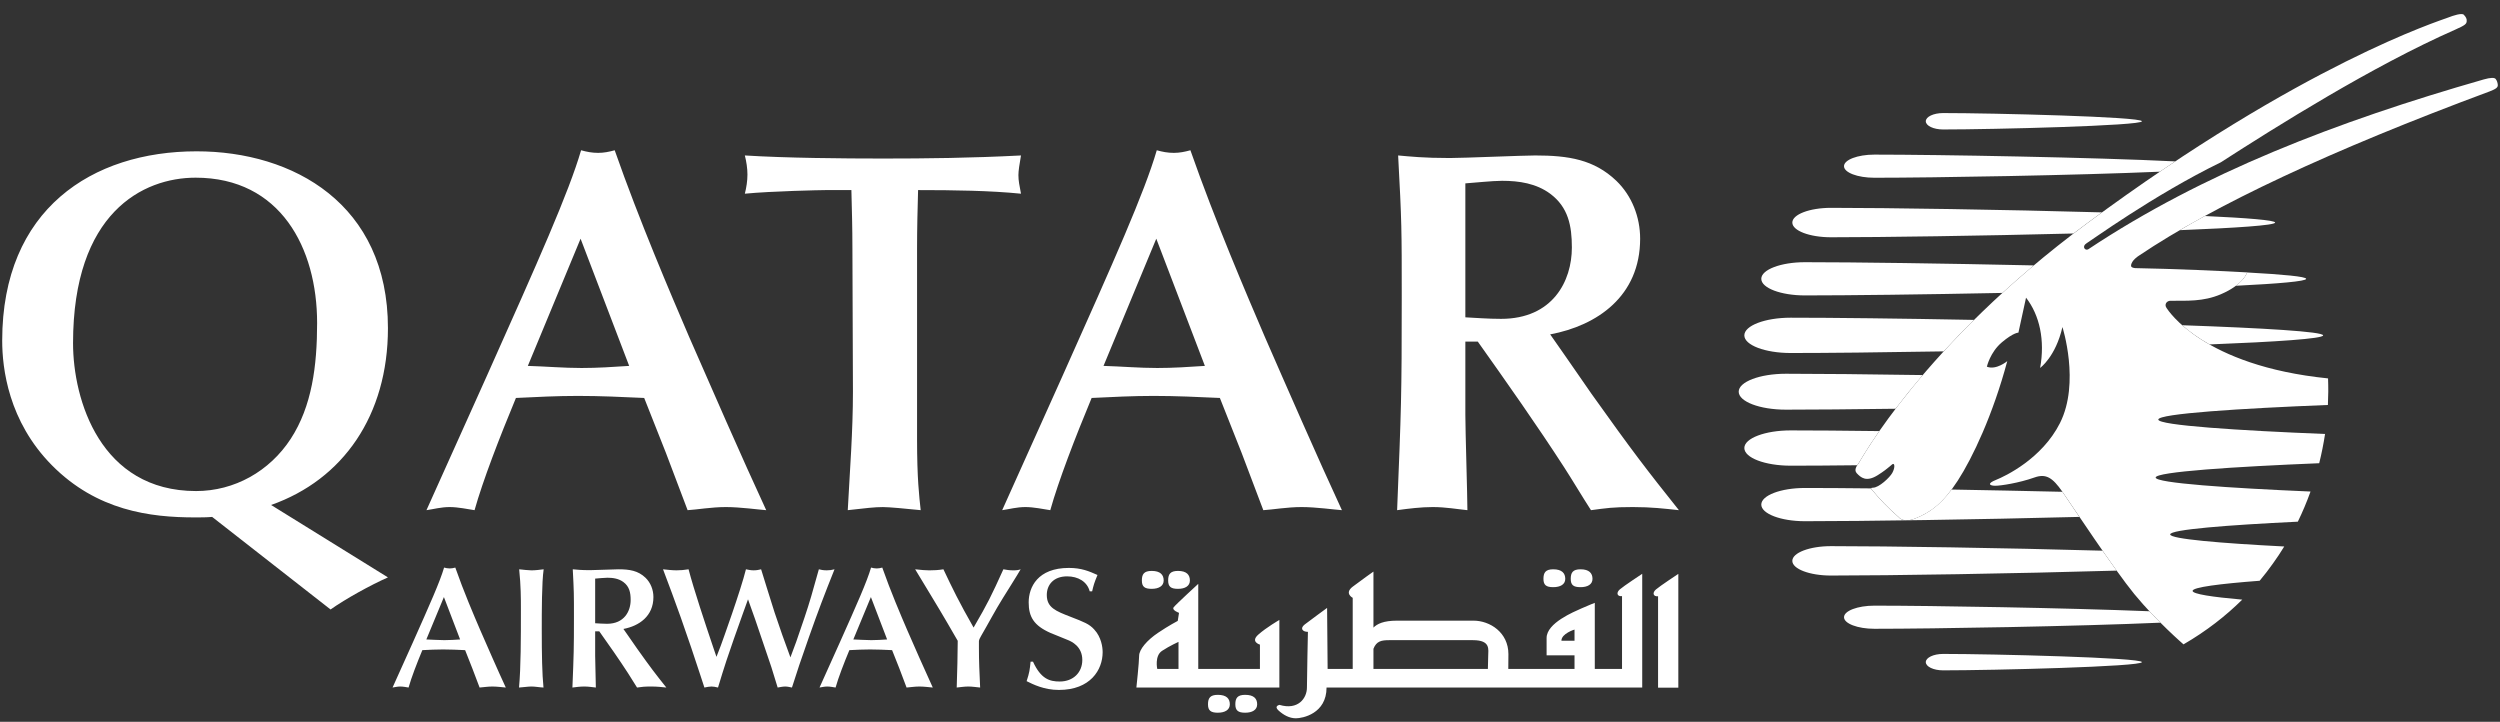
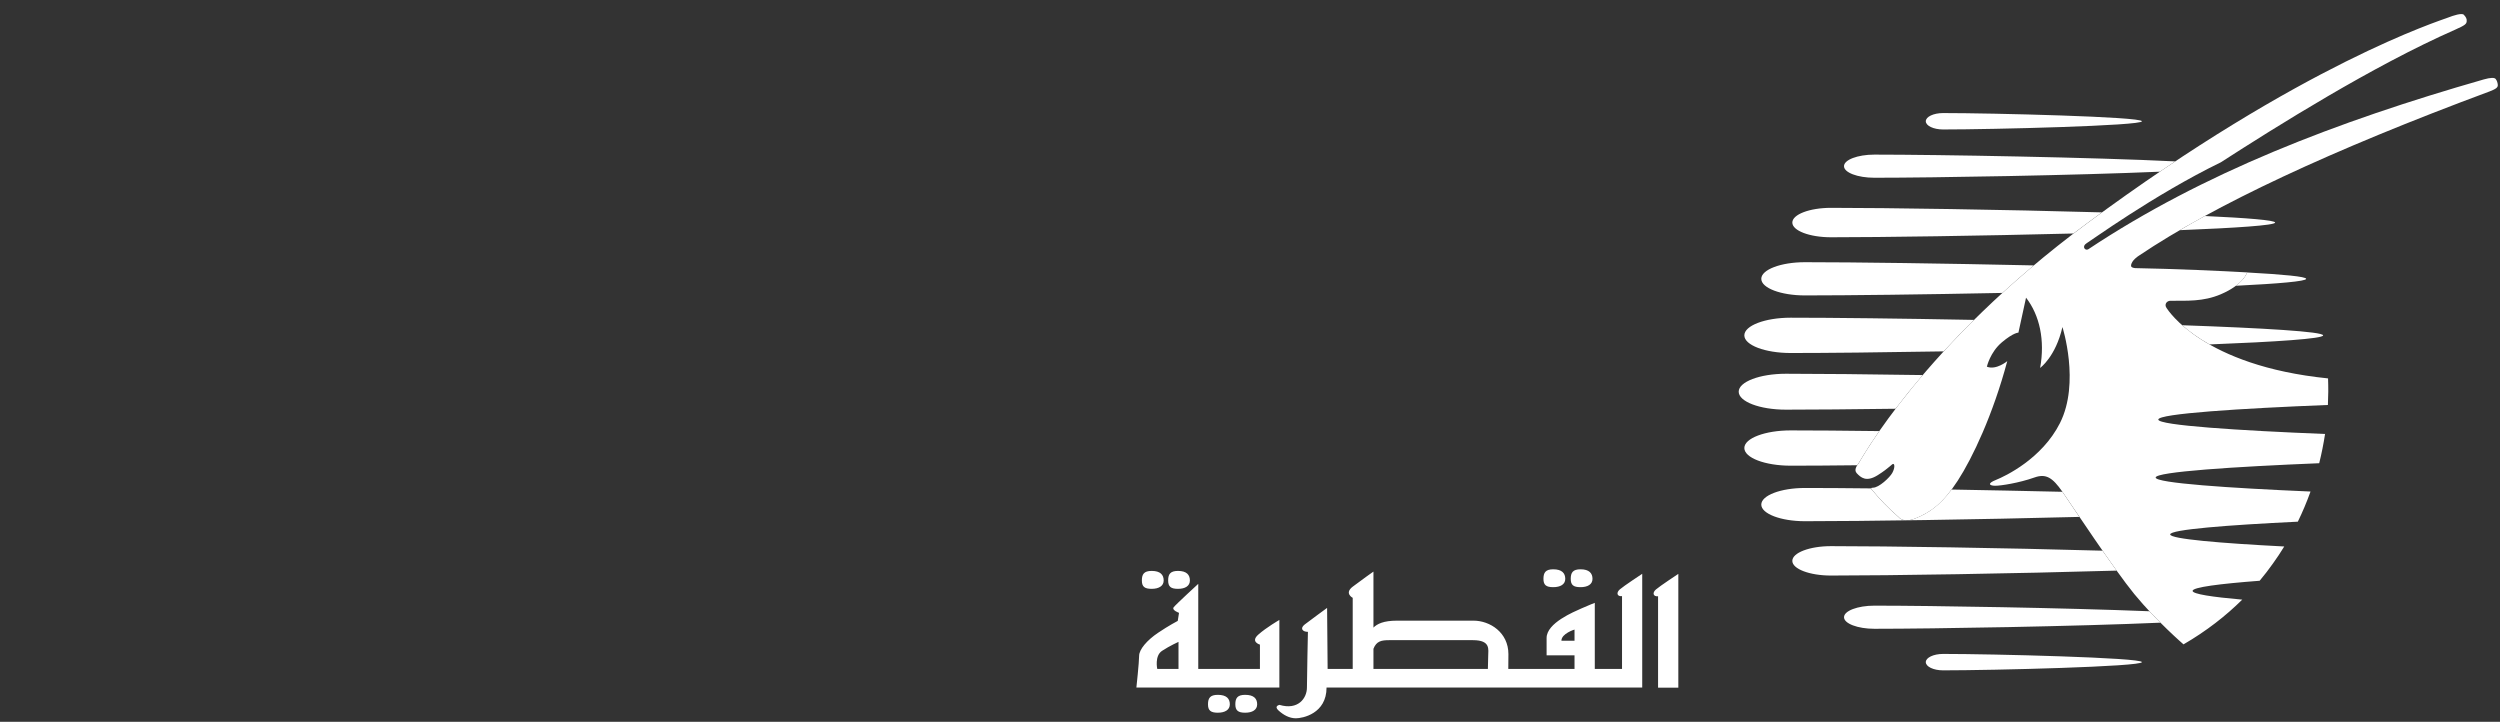
<svg xmlns="http://www.w3.org/2000/svg" width="142" height="41" viewBox="0 0 142 41" fill="none">
  <rect x="0" y="0" width="142" height="41" fill="#333333" stroke="none" />
-   <path d="M26.134 36.321C25.831 36.341 25.538 36.36 25.234 36.36C24.891 36.36 24.558 36.331 24.216 36.321L25.214 33.913L26.134 36.321ZM27.241 39.052C27.417 39.042 27.692 38.994 27.965 38.994C28.239 38.994 28.582 39.042 28.729 39.052C28.288 38.102 27.641 36.623 27.27 35.772C26.917 34.951 26.33 33.58 25.861 32.238C25.753 32.268 25.654 32.288 25.547 32.288C25.43 32.288 25.332 32.268 25.224 32.238C24.99 33.041 24.42 34.314 23.433 36.528L22.297 39.052C22.433 39.032 22.571 38.994 22.737 38.994C22.894 38.994 23.081 39.032 23.207 39.052C23.363 38.494 23.677 37.681 23.989 36.928C24.381 36.908 24.773 36.889 25.164 36.889C25.586 36.889 25.997 36.908 26.419 36.928L26.829 37.966L27.241 39.052ZM29.587 34.598C29.587 36.272 29.587 37.888 29.48 39.052C29.696 39.043 29.97 38.994 30.184 38.994C30.41 38.994 30.645 39.043 30.87 39.052C30.792 38.259 30.772 37.202 30.772 35.743C30.772 34.754 30.772 33.061 30.88 32.336C30.645 32.366 30.401 32.396 30.184 32.396C30.038 32.396 29.675 32.357 29.489 32.336C29.587 33.285 29.587 33.98 29.587 34.598ZM35.41 35.724C36.301 35.557 37.114 34.999 37.114 33.913C37.114 33.501 36.957 33.099 36.664 32.815C36.244 32.414 35.763 32.336 35.127 32.336C34.901 32.336 33.765 32.385 33.512 32.385C33.012 32.385 32.757 32.357 32.533 32.336C32.6 33.599 32.6 33.736 32.6 35.019C32.6 36.907 32.59 37.123 32.513 39.052C32.729 39.023 32.964 38.994 33.187 38.994C33.433 38.994 33.648 39.032 33.844 39.052C33.844 38.798 33.805 37.535 33.805 37.251V35.861H34.04C34.569 36.605 35.175 37.466 35.674 38.24C35.821 38.465 36.037 38.827 36.184 39.052C36.478 39.012 36.596 38.994 36.978 38.994C37.33 38.994 37.574 39.023 37.848 39.052C37.231 38.279 36.966 37.936 36.194 36.85C36.047 36.644 35.831 36.321 35.684 36.116L35.41 35.724ZM33.805 32.865C33.952 32.855 34.314 32.815 34.5 32.815C34.823 32.815 35.147 32.865 35.41 33.061C35.753 33.315 35.821 33.668 35.821 34.079C35.821 34.714 35.46 35.431 34.481 35.431C34.226 35.431 33.991 35.41 33.805 35.4V32.865ZM40.509 36.762C40.05 35.401 39.413 33.492 39.11 32.336C38.865 32.376 38.65 32.395 38.425 32.395C38.189 32.395 37.856 32.357 37.66 32.336C38.006 33.247 38.343 34.16 38.67 35.077C39.12 36.35 39.413 37.232 39.766 38.307L40.01 39.052C40.147 39.023 40.303 38.994 40.412 38.994C40.52 38.994 40.618 39.013 40.783 39.052C40.94 38.543 41.126 37.917 41.264 37.515C41.645 36.399 41.695 36.242 42.194 34.853L42.487 34.041C42.595 34.353 42.782 34.853 42.888 35.166C42.996 35.469 43.496 36.968 43.613 37.301C43.77 37.741 43.808 37.867 44.171 39.052C44.259 39.042 44.444 38.994 44.592 38.994C44.73 38.994 44.836 39.023 44.983 39.052C45.356 37.888 45.395 37.77 45.943 36.203C46.482 34.675 46.814 33.805 47.401 32.336C47.254 32.376 47.109 32.395 46.961 32.395C46.775 32.395 46.619 32.366 46.511 32.336C46.158 33.609 45.983 34.227 45.699 35.068C45.238 36.437 45.179 36.594 44.896 37.339C44.583 36.497 44.279 35.645 43.995 34.784C43.839 34.314 43.24 32.357 43.231 32.336C43.095 32.366 42.996 32.395 42.8 32.395C42.626 32.395 42.496 32.357 42.37 32.336C42.076 33.531 41.038 36.409 40.94 36.674L40.695 37.309L40.509 36.762ZM50.388 36.321C50.084 36.341 49.791 36.36 49.486 36.36C49.144 36.36 48.811 36.331 48.469 36.321L49.467 33.913L50.388 36.321ZM51.493 39.052C51.67 39.042 51.945 38.994 52.218 38.994C52.493 38.994 52.836 39.042 52.982 39.052C52.542 38.102 51.895 36.623 51.523 35.772C51.17 34.951 50.583 33.58 50.113 32.238C50.006 32.268 49.908 32.288 49.8 32.288C49.683 32.288 49.584 32.268 49.476 32.238C49.242 33.041 48.674 34.314 47.685 36.528L46.549 39.052C46.688 39.032 46.824 38.994 46.99 38.994C47.147 38.994 47.332 39.032 47.461 39.052C47.617 38.494 47.931 37.681 48.244 36.928C48.635 36.908 49.027 36.889 49.418 36.889C49.839 36.889 50.25 36.908 50.671 36.928L51.083 37.966L51.493 39.052ZM55.603 36.428C55.603 36.341 55.662 36.233 55.73 36.115C56.142 35.41 56.523 34.675 56.964 33.971C57.11 33.736 57.825 32.601 57.973 32.336C57.865 32.375 57.757 32.396 57.562 32.396C57.345 32.396 57.149 32.366 56.992 32.336C56.288 33.883 56.131 34.216 55.3 35.645C54.468 34.187 54.096 33.414 53.586 32.336C53.303 32.385 53.018 32.396 52.784 32.396C52.568 32.396 52.343 32.375 51.981 32.336C52.49 33.188 53.323 34.539 53.821 35.401L54.399 36.399C54.399 37.007 54.369 38.288 54.341 39.052C54.526 39.032 54.8 38.994 54.995 38.994C55.221 38.994 55.447 39.032 55.672 39.052C55.632 38.141 55.603 37.613 55.603 36.79V36.428ZM58.537 37.584C58.489 38.054 58.478 38.181 58.312 38.69C58.665 38.866 59.302 39.189 60.142 39.189C61.935 39.189 62.63 38.045 62.63 37.045C62.63 36.771 62.561 36.193 62.15 35.753C61.866 35.439 61.572 35.332 60.819 35.038C59.958 34.705 59.458 34.509 59.458 33.795C59.458 33.218 59.84 32.737 60.613 32.737C61.229 32.737 61.75 33.031 61.896 33.589H62.033C62.121 33.218 62.141 33.139 62.337 32.659C61.856 32.444 61.425 32.258 60.711 32.258C58.938 32.258 58.429 33.355 58.429 34.215C58.429 35.029 58.715 35.528 59.663 35.949C59.937 36.066 60.398 36.242 60.672 36.36C60.858 36.438 61.475 36.711 61.475 37.485C61.475 38.191 60.965 38.71 60.192 38.71C59.614 38.71 59.124 38.563 58.675 37.584H58.537Z" fill="white" />
-   <path d="M4.149 19.491C4.149 12.09 8.113 10.092 11.11 10.092C15.927 10.092 18.012 14.087 18.012 18.346C18.012 20.783 17.718 23.074 16.514 24.925C15.309 26.774 13.313 27.892 11.139 27.892C5.706 27.892 4.149 22.721 4.149 19.491ZM18.775 34.618C19.656 34.001 21.037 33.237 22.035 32.796L15.398 28.683C19.48 27.245 22.035 23.602 22.035 18.639C22.035 11.591 16.66 8.595 11.168 8.595C5.236 8.595 0.125 11.884 0.125 19.345C0.125 20.929 0.478 23.926 2.944 26.423C5.5 29.008 8.525 29.389 11.081 29.389C11.403 29.389 11.726 29.389 12.05 29.361L18.775 34.618ZM35.737 20.783C34.826 20.843 33.946 20.902 33.034 20.902C32.007 20.902 31.008 20.813 29.981 20.783L32.977 13.558L35.737 20.783ZM39.056 28.978C39.584 28.948 40.408 28.801 41.229 28.801C42.053 28.801 43.079 28.948 43.521 28.978C42.199 26.129 40.261 21.694 39.144 19.138C38.086 16.672 36.324 12.559 34.915 8.535C34.592 8.624 34.298 8.683 33.975 8.683C33.623 8.683 33.329 8.624 33.006 8.535C32.301 10.945 30.598 14.763 27.631 21.4L24.223 28.978C24.634 28.92 25.046 28.801 25.545 28.801C26.014 28.801 26.574 28.92 26.955 28.978C27.424 27.303 28.366 24.866 29.305 22.604C30.479 22.546 31.654 22.488 32.829 22.488C34.092 22.488 35.326 22.546 36.59 22.604L37.822 25.718L39.056 28.978ZM52.089 14.087C52.089 12.971 52.118 11.855 52.147 10.797C54.174 10.797 56.26 10.827 57.992 11.002C57.904 10.533 57.846 10.269 57.846 9.946C57.846 9.711 57.904 9.328 57.992 8.83C55.173 8.976 52.588 9.005 50.15 9.005C47.888 9.005 44.628 8.976 42.307 8.83C42.397 9.183 42.455 9.564 42.455 9.917C42.455 10.269 42.397 10.651 42.307 11.002C43.807 10.856 46.626 10.797 46.89 10.797H48.359C48.388 11.943 48.417 12.971 48.417 14.058L48.447 22.251C48.447 24.485 48.272 26.746 48.153 28.977C49.21 28.861 49.651 28.802 50.15 28.802C50.503 28.802 51.443 28.89 52.295 28.977C52.206 28.156 52.089 27.186 52.089 24.955V14.087ZM68.437 20.783C67.527 20.843 66.646 20.902 65.735 20.902C64.706 20.902 63.709 20.813 62.68 20.783L65.677 13.558L68.437 20.783ZM71.756 28.978C72.284 28.948 73.107 28.801 73.93 28.801C74.752 28.801 75.78 28.948 76.221 28.978C74.899 26.129 72.96 21.694 71.844 19.138C70.787 16.672 69.024 12.559 67.615 8.535C67.291 8.624 66.998 8.683 66.675 8.683C66.322 8.683 66.028 8.624 65.705 8.535C65.001 10.945 63.297 14.763 60.33 21.4L56.924 28.978C57.334 28.92 57.747 28.801 58.246 28.801C58.715 28.801 59.273 28.92 59.656 28.978C60.126 27.303 61.065 24.866 62.005 22.604C63.179 22.546 64.354 22.488 65.53 22.488C66.793 22.488 68.026 22.546 69.289 22.604L70.522 25.718L71.756 28.978ZM88.05 18.993C90.722 18.493 93.16 16.82 93.16 13.558C93.16 12.325 92.69 11.12 91.808 10.27C90.546 9.065 89.106 8.83 87.197 8.83C86.521 8.83 83.115 8.976 82.35 8.976C80.852 8.976 80.089 8.888 79.414 8.83C79.619 12.618 79.619 13.029 79.619 16.876C79.619 22.546 79.59 23.191 79.356 28.978C80.001 28.89 80.706 28.801 81.381 28.801C82.115 28.801 82.762 28.92 83.349 28.978C83.349 28.213 83.232 24.426 83.232 23.573V19.402H83.938C85.523 21.635 87.345 24.22 88.842 26.54C89.282 27.217 89.928 28.303 90.368 28.978C91.25 28.861 91.603 28.801 92.747 28.801C93.805 28.801 94.54 28.89 95.362 28.978C93.512 26.658 92.72 25.63 90.398 22.37C89.958 21.753 89.312 20.783 88.871 20.167L88.05 18.993ZM83.232 10.416C83.672 10.387 84.759 10.27 85.318 10.27C86.287 10.27 87.255 10.416 88.05 11.003C89.077 11.767 89.282 12.823 89.282 14.058C89.282 15.967 88.196 18.111 85.259 18.111C84.494 18.111 83.79 18.051 83.232 18.024V10.416Z" fill="white" />
  <path d="M131.953 19.049C131.953 19.238 129.294 19.415 125.499 19.564C124.829 19.184 124.32 18.802 123.948 18.473C128.551 18.635 131.953 18.836 131.953 19.049ZM129.227 12.641C129.227 12.799 126.998 12.947 123.812 13.074C124.269 12.808 124.739 12.539 125.233 12.27C127.64 12.381 129.227 12.509 129.227 12.641ZM105.489 26.426C104.014 26.444 102.721 26.451 101.71 26.451C100.256 26.451 99.078 26.003 99.078 25.447C99.078 24.894 100.256 24.447 101.71 24.447C102.998 24.447 104.742 24.46 106.743 24.486C105.969 25.603 105.602 26.274 105.567 26.316C105.545 26.349 105.516 26.387 105.489 26.426ZM106.283 27.768C106.769 28.355 107.236 28.849 107.86 29.389C107.86 29.389 108.095 29.725 108.81 29.437C109.537 29.141 110.153 28.738 110.848 27.806C112.876 27.841 115.027 27.886 117.145 27.934C117.319 28.188 117.673 28.713 118.109 29.36C112.206 29.513 105.799 29.605 102.517 29.605C101.15 29.605 100.041 29.18 100.041 28.661C100.041 28.139 101.15 27.717 102.517 27.717C103.517 27.717 104.805 27.724 106.278 27.741C106.278 27.75 106.28 27.759 106.283 27.768ZM104 32.691C102.787 32.691 101.804 32.318 101.804 31.857C101.804 31.396 102.787 31.021 104 31.021C107.209 31.021 113.788 31.119 119.423 31.279C119.695 31.668 119.966 32.055 120.224 32.411C114.422 32.581 107.361 32.691 104 32.691ZM122.714 35.368C117.982 35.576 109.845 35.715 106.465 35.715C105.513 35.715 104.74 35.418 104.74 35.058C104.74 34.696 105.513 34.401 106.465 34.401C109.698 34.401 117.293 34.528 122.086 34.719C122.302 34.952 122.514 35.17 122.714 35.368ZM110.368 37.143C113.16 37.143 121.659 37.354 121.659 37.608C121.659 37.867 113.159 38.076 110.368 38.076C109.825 38.076 109.385 37.867 109.385 37.608C109.385 37.354 109.824 37.143 110.368 37.143ZM110.399 19.958C106.885 20.018 103.737 20.051 101.71 20.051C100.257 20.051 99.078 19.603 99.078 19.049C99.078 18.495 100.257 18.045 101.71 18.045C104.064 18.045 107.932 18.09 112.125 18.17C111.536 18.752 110.96 19.348 110.399 19.958ZM127.635 15.476C129.694 15.588 130.99 15.71 130.99 15.838C130.99 15.978 129.422 16.112 126.995 16.232C127.514 15.842 127.627 15.502 127.635 15.476ZM102.518 16.78C101.15 16.78 100.041 16.358 100.041 15.837C100.041 15.317 101.15 14.893 102.518 14.893C105.323 14.893 110.412 14.962 115.517 15.075C114.913 15.584 114.319 16.105 113.736 16.638C109.256 16.728 104.997 16.78 102.518 16.78ZM117.774 13.263C112.554 13.395 106.9 13.477 104 13.477C102.786 13.477 101.804 13.103 101.804 12.642C101.804 12.18 102.786 11.805 104 11.805C107.201 11.805 113.765 11.905 119.391 12.063C119.111 12.267 118.829 12.471 118.543 12.685C118.282 12.879 118.025 13.07 117.774 13.263ZM106.464 10.096C105.513 10.096 104.739 9.803 104.739 9.439C104.739 9.077 105.513 8.782 106.464 8.782C110.054 8.782 119.006 8.94 123.553 9.167C123.263 9.357 122.973 9.554 122.68 9.752C117.941 9.957 109.838 10.096 106.464 10.096ZM101.439 23.269C99.959 23.269 98.758 22.813 98.758 22.248C98.758 21.686 99.959 21.229 101.439 21.229C103.294 21.229 106.07 21.256 109.21 21.304C108.679 21.928 108.165 22.566 107.668 23.217C105.169 23.25 102.983 23.269 101.439 23.269ZM109.385 6.888C109.385 6.631 109.825 6.422 110.369 6.422C113.16 6.422 121.66 6.631 121.66 6.888C121.66 7.144 113.161 7.354 110.369 7.354C109.825 7.354 109.385 7.144 109.385 6.888Z" fill="white" />
  <path d="M132.233 21.493C132.253 21.996 132.25 22.499 132.225 23.002C127.28 23.198 122.591 23.495 122.591 23.831C122.591 24.16 127.175 24.455 132.063 24.65C131.978 25.208 131.867 25.763 131.731 26.311C126.912 26.508 122.441 26.798 122.441 27.124C122.441 27.439 126.615 27.722 131.238 27.919C131.026 28.509 130.786 29.082 130.517 29.631C126.547 29.822 123.266 30.077 123.266 30.355C123.266 30.615 126.132 30.855 129.745 31.04C129.542 31.37 129.331 31.694 129.109 31.999C128.874 32.333 128.618 32.663 128.348 32.987C126.089 33.159 124.539 33.354 124.539 33.562C124.539 33.742 125.649 33.909 127.36 34.059C126.426 34.983 125.323 35.847 124.023 36.6C124.023 36.6 122.491 35.281 121.227 33.741C120.1 32.367 117.709 28.745 117.146 27.934C116.583 27.124 116.212 26.887 115.554 27.122C114.671 27.435 113.645 27.591 113.329 27.591C113.014 27.591 112.84 27.469 113.37 27.259C113.897 27.047 115.981 26.063 117.007 24.029C118.16 21.739 117.146 18.577 117.146 18.577C116.759 20.267 115.879 20.899 115.879 20.899C116.163 19.329 115.854 17.906 115.079 16.907L114.646 18.895C114.646 18.895 114.376 18.881 113.707 19.443C113.038 20.007 112.854 20.828 112.854 20.828C113.38 21.04 114.013 20.512 114.013 20.512C113.205 23.537 112.046 25.999 111.2 27.302C110.355 28.604 109.659 29.095 108.812 29.439C108.097 29.725 107.862 29.389 107.862 29.389C107.238 28.85 106.772 28.356 106.286 27.769C106.286 27.769 106.246 27.7 106.378 27.702C106.726 27.707 107.345 27.112 107.48 26.865C107.635 26.582 107.618 26.366 107.541 26.351C107.464 26.338 107.332 26.563 106.661 26.986C105.994 27.408 105.687 27.115 105.464 26.88C105.292 26.693 105.461 26.462 105.569 26.317C105.671 26.187 109.202 19.603 118.545 12.686C130.788 3.62 138.607 1.172 139.055 0.996C139.351 0.879 139.834 0.725 139.944 0.838C140.065 0.966 140.125 1.067 140.108 1.215C140.093 1.362 140.014 1.438 139.448 1.688C134.748 3.758 129.261 7.21 126.144 9.219C122.311 11.086 118.651 13.754 118.517 13.818C118.222 14.001 118.44 14.267 118.618 14.156C125.092 9.85 132.681 6.917 141.069 4.514C141.469 4.4 141.689 4.4 141.756 4.488C141.831 4.586 141.863 4.698 141.875 4.822C141.886 4.975 141.758 5.057 141.415 5.191C132.404 8.539 125.763 11.648 121.491 14.522C121.491 14.522 121.049 14.789 121.044 15.097C121.042 15.215 121.281 15.229 121.281 15.229C123.419 15.267 126.277 15.392 127.638 15.472C127.638 15.472 127.444 16.16 126.141 16.715C125.136 17.144 124.205 17.076 123.284 17.084C123.079 17.08 122.905 17.287 123.069 17.507C123.151 17.617 125.111 20.772 132.233 21.493ZM66.939 37.994H65.732C65.732 37.994 65.569 37.251 66.006 36.967C66.445 36.679 66.939 36.458 66.939 36.458L66.939 37.994ZM72.668 35.213C72.668 35.213 71.934 35.635 71.469 36.048C71.008 36.458 71.564 36.614 71.564 36.614V37.994H68.061V33.162C68.061 33.162 66.784 34.336 66.665 34.492C66.541 34.659 66.968 34.809 66.968 34.809L66.896 35.267C66.896 35.267 66.387 35.531 65.77 35.948C65.156 36.361 64.702 36.887 64.702 37.252C64.702 37.617 64.547 39.052 64.547 39.052H72.668V35.213ZM65.415 33.446C65.815 33.446 66.097 33.289 66.097 32.97C66.097 32.651 65.91 32.428 65.415 32.428C64.975 32.428 64.858 32.62 64.858 32.97C64.858 33.323 65.01 33.446 65.415 33.446ZM66.909 33.446C67.312 33.446 67.586 33.288 67.586 32.97C67.586 32.651 67.4 32.428 66.909 32.428C66.467 32.428 66.351 32.62 66.351 32.97C66.351 33.323 66.503 33.446 66.909 33.446ZM69.171 39.467C68.734 39.467 68.614 39.654 68.614 40.006C68.614 40.355 68.769 40.482 69.171 40.482C69.571 40.482 69.854 40.324 69.854 40.006C69.854 39.686 69.67 39.467 69.171 39.467ZM70.724 39.467C70.286 39.467 70.167 39.654 70.167 40.006C70.167 40.355 70.326 40.482 70.724 40.482C71.129 40.482 71.407 40.324 71.407 40.006C71.407 39.686 71.224 39.467 70.724 39.467ZM88.222 33.351C88.625 33.351 88.907 33.197 88.907 32.879C88.907 32.562 88.721 32.336 88.222 32.336C87.786 32.336 87.668 32.528 87.668 32.879C87.668 33.23 87.823 33.351 88.222 33.351ZM89.773 33.351C90.173 33.351 90.454 33.197 90.454 32.879C90.454 32.562 90.267 32.336 89.773 32.336C89.335 32.336 89.218 32.528 89.218 32.879C89.218 33.23 89.368 33.351 89.773 33.351ZM94.056 33.483C93.837 33.672 93.901 33.898 94.178 33.867V39.059H95.329V32.596C95.329 32.596 94.27 33.294 94.056 33.483ZM89.433 36.394H88.688C88.688 35.985 89.433 35.759 89.433 35.759V36.394ZM84.53 37.252C84.53 37.44 84.521 37.746 84.512 37.994H78.012V36.852C78.182 36.412 78.468 36.361 78.911 36.361H83.663C84.689 36.361 84.53 36.901 84.53 37.252ZM92.131 33.861V37.994H90.584V34.241C90.584 34.241 90.267 34.363 89.833 34.555C89.403 34.75 87.847 35.382 87.847 36.236V37.224H89.433V37.994H85.671C85.674 37.813 85.678 37.546 85.678 37.155C85.678 35.924 84.629 35.253 83.695 35.253H79.347C78.585 35.253 78.218 35.438 78.012 35.648V32.466C78.012 32.466 77.333 32.944 76.834 33.323C76.337 33.702 76.834 33.957 76.834 33.957V37.994H75.409L75.379 34.529C75.379 34.529 74.388 35.253 74.103 35.474C73.826 35.693 73.98 35.889 74.29 35.889C74.29 35.889 74.234 38.448 74.234 39.052C74.234 39.659 73.731 40.353 72.675 40.037C72.675 40.037 72.34 40.102 72.619 40.355C72.896 40.607 73.231 40.799 73.606 40.799C73.98 40.799 75.348 40.541 75.348 39.052H93.278V32.592C93.278 32.592 92.222 33.288 92.005 33.478C91.786 33.667 91.85 33.894 92.131 33.861Z" fill="white" />
</svg>